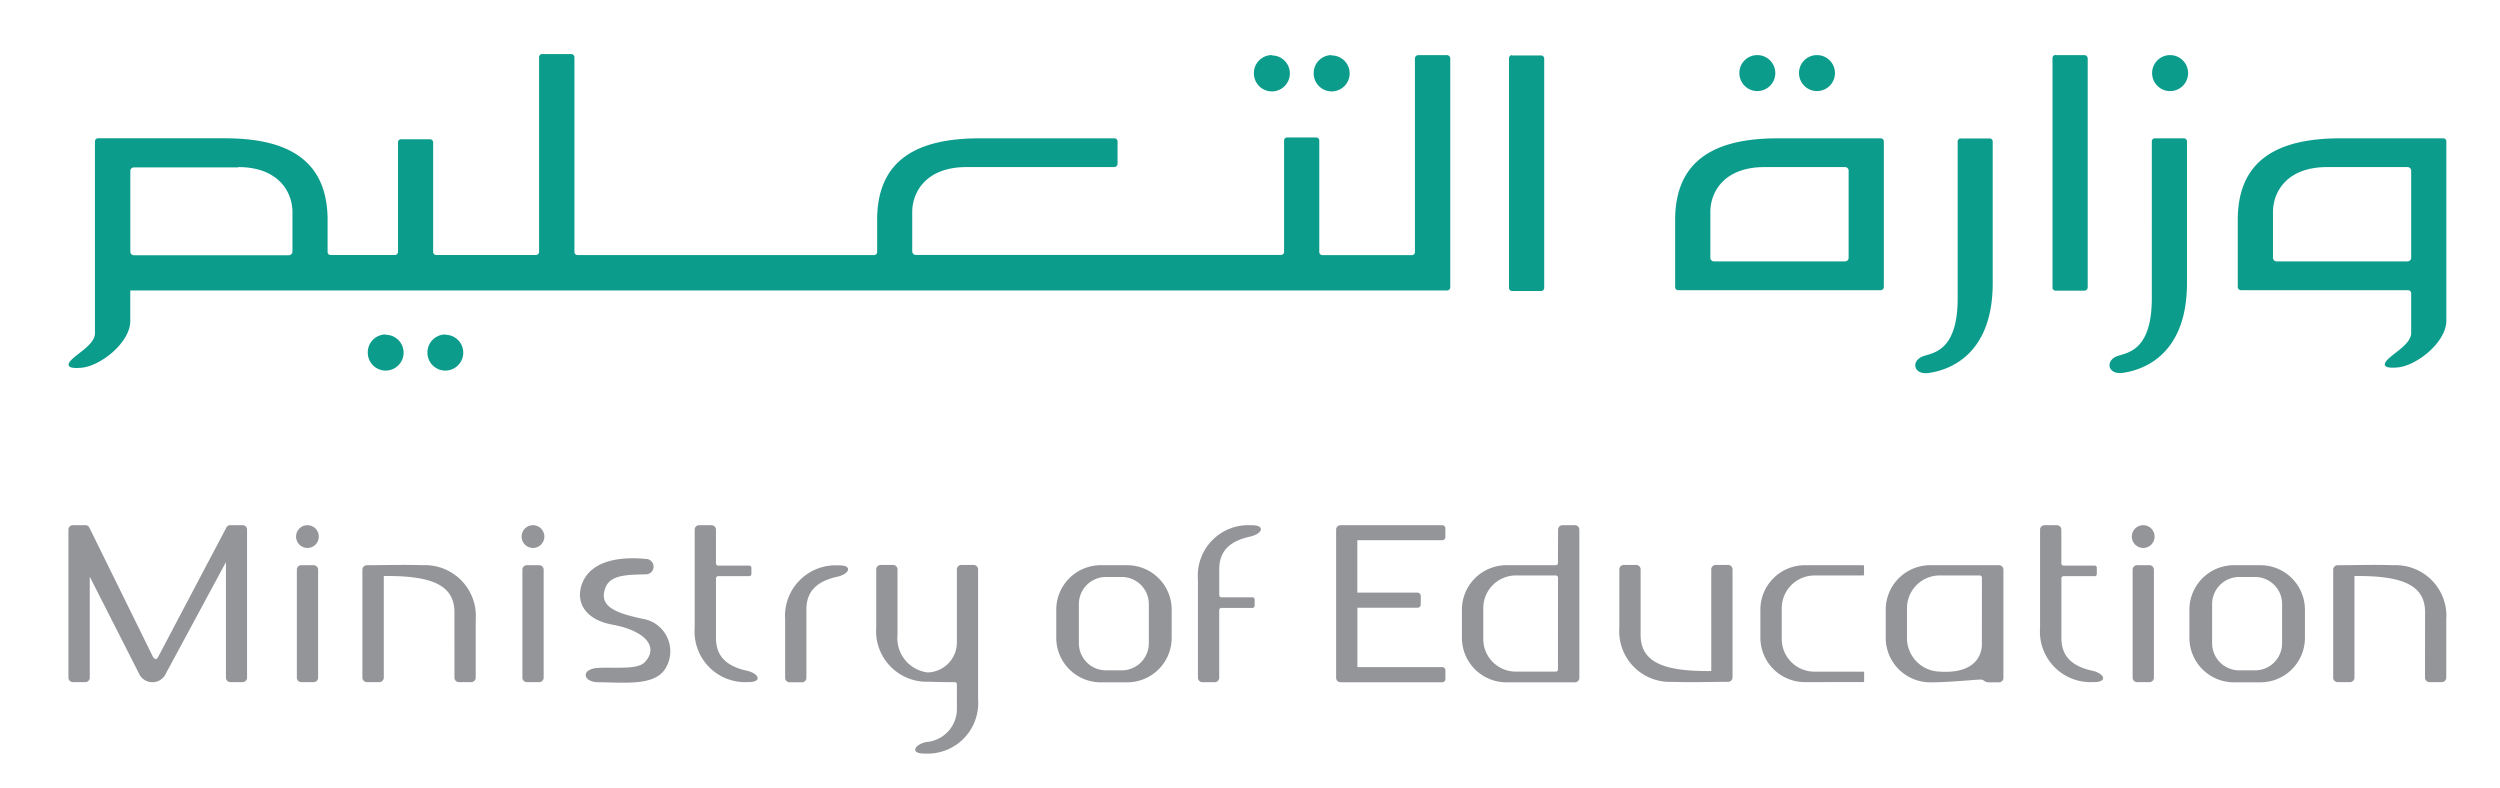
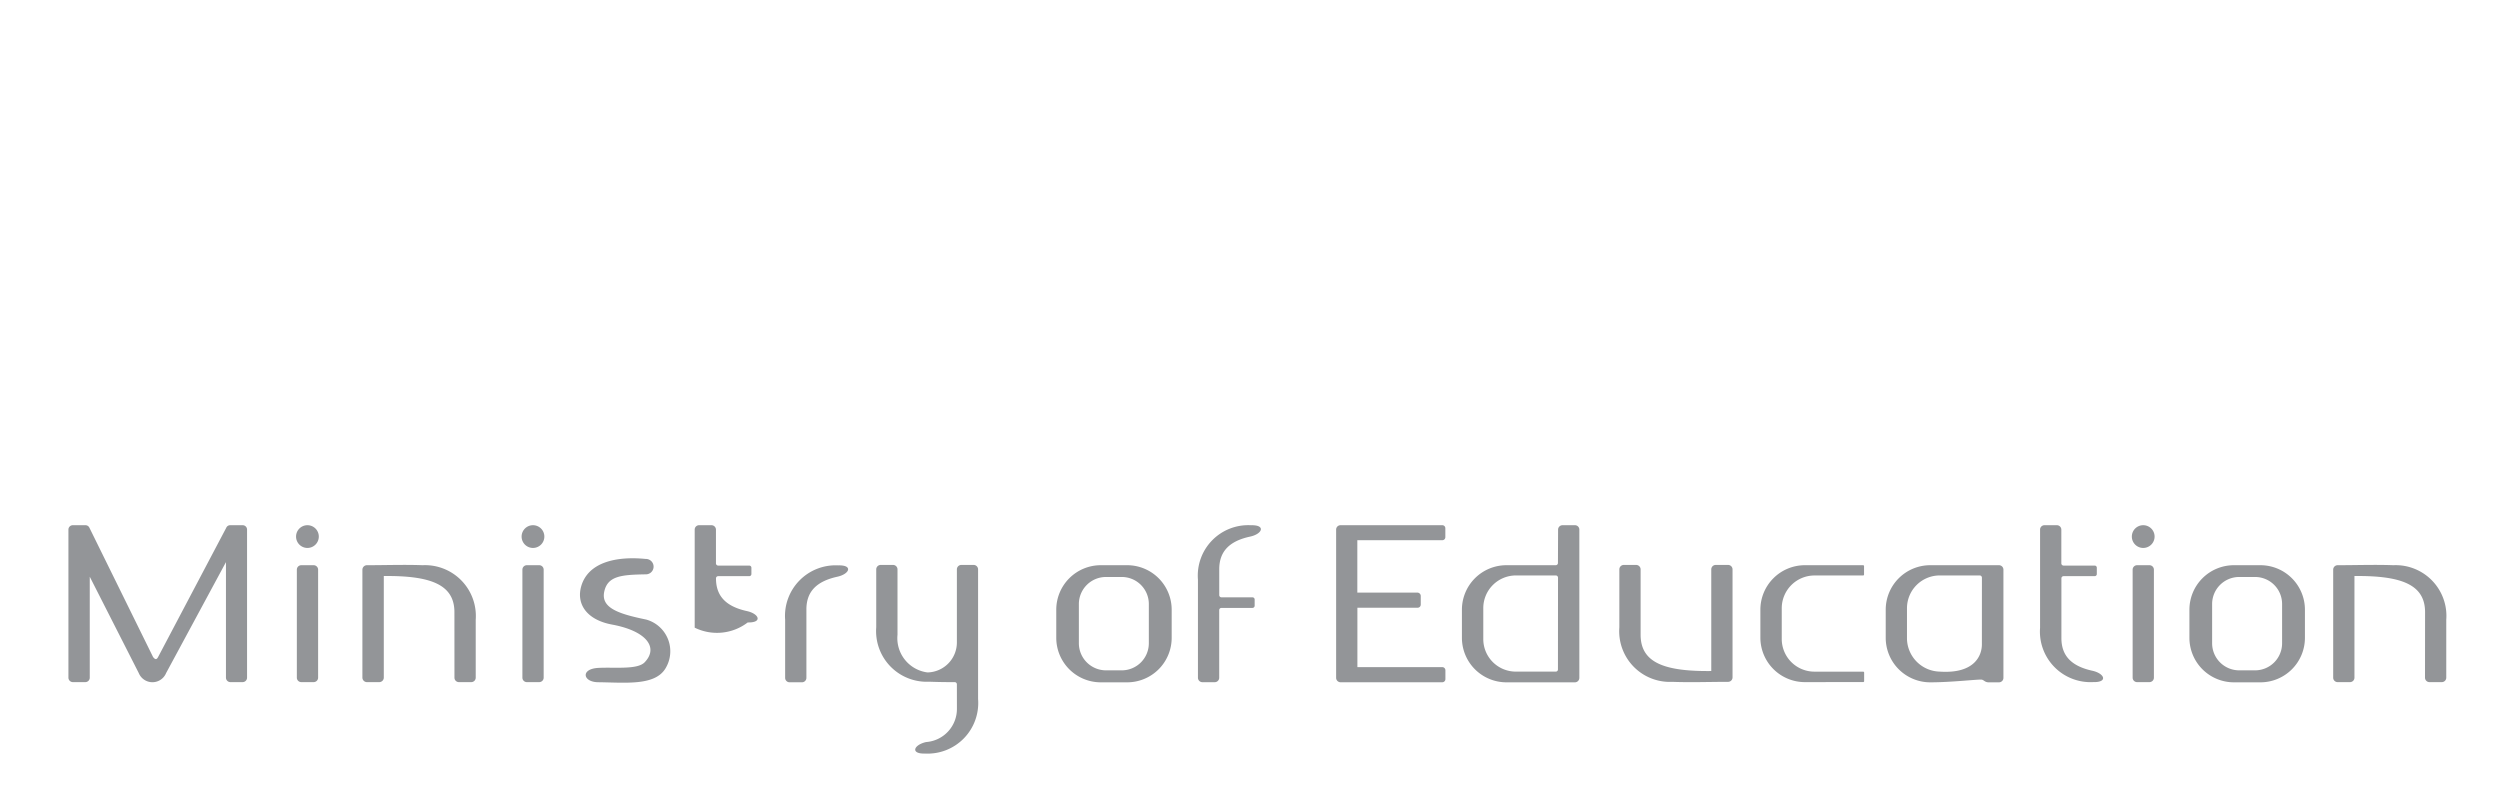
<svg xmlns="http://www.w3.org/2000/svg" width="73" height="23" viewBox="0 0 73 23">
  <defs>
    <clipPath id="clip-moe-logo">
      <rect width="73" height="23" />
    </clipPath>
  </defs>
  <g id="moe-logo" clip-path="url(#clip-moe-logo)">
-     <path id="Path_5554" data-name="Path 5554" d="M53.387,35.535a.091.091,0,0,1,.09.09v4.254a.091.091,0,0,1-.09.09H47.473a.088.088,0,0,1-.09-.09V37.953c-.012-1.785,1.16-2.418,3-2.418Zm-3.395.84h2.352a.105.105,0,0,1,.105.105v2.543a.105.105,0,0,1-.105.105H48.516a.105.105,0,0,1-.105-.105V37.691C48.41,37.09,48.824,36.375,49.992,36.375Zm1.531-3.27a.525.525,0,1,1-.523.523A.523.523,0,0,1,51.523,33.105Zm-1.742,0a.525.525,0,1,1-.523.523A.523.523,0,0,1,49.781,33.105Zm19.094,6.957V41.23c-.012.285-.41.516-.641.719-.2.18-.2.316.238.277.563-.047,1.434-.738,1.43-1.371v-5.23a.088.088,0,0,0-.09-.09h-3c-1.84,0-3.016.633-3,2.418v1.926a.092.092,0,0,0,.094.09h4.883A.092.092,0,0,1,68.875,40.063Zm-2.457-3.687H68.77a.105.105,0,0,1,.105.105v2.543a.105.105,0,0,1-.105.105H64.945a.105.105,0,0,1-.105-.105V37.691C64.84,37.09,65.254,36.375,66.418,36.375Zm-5.027-.84h.844a.092.092,0,0,1,.094.09v4.137c0,2.059-1.23,2.531-1.875,2.621-.437.063-.527-.359-.152-.492.289-.1,1-.152,1-1.687V35.625A.088.088,0,0,1,61.391,35.535Zm.445-2.43a.525.525,0,0,1,0,1.051.525.525,0,1,1,0-1.051Zm-3.344,0h.844a.1.1,0,0,1,.094.094v6.691a.1.1,0,0,1-.094.094h-.844a.092.092,0,0,1-.09-.094V33.2A.092.092,0,0,1,58.492,33.1Zm-2.77,2.434h.844a.088.088,0,0,1,.09.09v4.137c0,2.059-1.227,2.531-1.871,2.621-.441.063-.531-.359-.152-.492.289-.1,1-.152,1-1.687V35.625A.092.092,0,0,1,55.723,35.535Zm-54.48,5.7c-.012.285-.41.516-.641.719-.2.18-.2.316.238.277.566-.047,1.438-.738,1.434-1.371v-.887H40.723a.092.092,0,0,0,.094-.09V33.2a.1.1,0,0,0-.094-.094h-.844a.1.1,0,0,0-.094.094v5.656a.088.088,0,0,1-.09.09H37.086a.092.092,0,0,1-.094-.09V35.6a.088.088,0,0,0-.09-.09h-.848a.091.091,0,0,0-.09.09v3.25a.088.088,0,0,1-.09.09H25.211a.108.108,0,0,1-.105-.105V37.691c0-.6.418-1.316,1.582-1.316h4.32a.1.1,0,0,0,.094-.094v-.656a.092.092,0,0,0-.094-.09H27.082c-1.844,0-3.016.633-3,2.418v.9a.088.088,0,0,1-.09.09H15.332a.088.088,0,0,1-.09-.09V33.164a.094.094,0,0,0-.094-.09H14.3a.091.091,0,0,0-.09.09v5.688a.092.092,0,0,1-.094.09H11.207a.088.088,0,0,1-.09-.09v-3.2a.092.092,0,0,0-.094-.09H10.18a.088.088,0,0,0-.09.09v3.2a.092.092,0,0,1-.094.09H8.125a.088.088,0,0,1-.09-.09v-.9c.012-1.785-1.164-2.418-3-2.418h-3.7a.092.092,0,0,0-.094.09Zm4.184-4.855H2.379a.105.105,0,0,0-.105.105v2.355a.105.105,0,0,0,.105.105H6.9a.108.108,0,0,0,.109-.105V37.691C7.008,37.09,6.59,36.375,5.426,36.375Zm6.047,4.887a.523.523,0,1,1-.523.523A.527.527,0,0,1,11.473,41.262Zm-1.742,0a.523.523,0,1,1-.523.523A.523.523,0,0,1,9.73,41.262Zm27.621-8.156a.525.525,0,1,1-.523.523A.523.523,0,0,1,37.352,33.105Zm-1.742,0a.525.525,0,1,1-.527.523A.523.523,0,0,1,35.609,33.105Zm7.012,0h.848a.092.092,0,0,1,.09.094v6.691a.092.092,0,0,1-.09.094h-.848a.092.092,0,0,1-.09-.094V33.2a.092.092,0,0,1,.09-.094" transform="translate(1.531 -31.496)" fill="#0c9c8c" fill-rule="evenodd" />
-     <path id="Path_5555" data-name="Path 5555" d="M2.938,50.68c.063.082.105.082.148,0L5.074,46.91a.125.125,0,0,1,.121-.078h.359a.128.128,0,0,1,.129.129v4.324a.13.13,0,0,1-.129.129H5.2a.131.131,0,0,1-.133-.129V47.91L3.32,51.148a.432.432,0,0,1-.8,0L1.09,48.336v2.949a.13.13,0,0,1-.129.129H.6a.131.131,0,0,1-.133-.129V46.961A.128.128,0,0,1,.6,46.832H.961a.127.127,0,0,1,.117.07v0ZM7.266,48h.359a.131.131,0,0,1,.133.129v3.156a.131.131,0,0,1-.133.129H7.266a.13.13,0,0,1-.129-.129V48.129A.13.13,0,0,1,7.266,48Zm.18-1.168a.332.332,0,1,1,0,.664.332.332,0,1,1,0-.664ZM13.852,48h.363a.13.13,0,0,1,.129.129v3.156a.13.13,0,0,1-.129.129h-.363a.13.13,0,0,1-.129-.129V48.129A.13.13,0,0,1,13.852,48Zm.18-1.168a.332.332,0,1,1-.332.332A.333.333,0,0,1,14.031,46.832ZM60.871,48h.363a.13.13,0,0,1,.129.129v3.156a.13.13,0,0,1-.129.129h-.363a.13.13,0,0,1-.129-.129V48.129A.13.13,0,0,1,60.871,48Zm.18-1.168a.332.332,0,1,1,0,.664.332.332,0,0,1,0-.664ZM11.738,49.371c0-.8-.68-1.07-2.062-1.055v2.969a.133.133,0,0,1-.133.129H9.184a.133.133,0,0,1-.133-.129V48.129A.133.133,0,0,1,9.184,48c.539,0,1.09-.02,1.625,0a1.485,1.485,0,0,1,1.551,1.594v1.691a.13.13,0,0,1-.129.129h-.363a.13.13,0,0,1-.129-.129Zm57.543,0c0-.8-.68-1.07-2.062-1.055v2.969a.13.13,0,0,1-.129.129h-.363a.13.13,0,0,1-.129-.129V48.129A.13.13,0,0,1,66.727,48c.539,0,1.094-.02,1.629,0A1.482,1.482,0,0,1,69.9,49.594v1.691a.13.13,0,0,1-.129.129h-.359a.131.131,0,0,1-.133-.129Zm-22.906.66c0,.809.68,1.074,2.063,1.059V48.121a.13.13,0,0,1,.129-.129h.363a.13.13,0,0,1,.129.129v3.156a.13.13,0,0,1-.129.129c-.539,0-1.094.02-1.629,0a1.479,1.479,0,0,1-1.547-1.59V48.121a.13.13,0,0,1,.129-.129h.359a.131.131,0,0,1,.133.129Zm-27.621-.207V46.961a.128.128,0,0,1,.129-.129h.359a.131.131,0,0,1,.133.129v.984a.065.065,0,0,0,.063.066h.906a.063.063,0,0,1,.066.063v.18a.063.063,0,0,1-.062.066h-.91a.063.063,0,0,0-.062.066v1.742c0,.523.3.82.9.953.363.078.465.344.027.332A1.477,1.477,0,0,1,18.754,49.824Zm39.285,0V46.961a.128.128,0,0,1,.129-.129h.363a.13.13,0,0,1,.129.129v.984a.065.065,0,0,0,.063.066h.91a.062.062,0,0,1,.063.063v.18a.063.063,0,0,1-.062.066h-.91a.063.063,0,0,0-.062.066v1.742c0,.523.3.82.9.953.363.078.469.344.027.332A1.477,1.477,0,0,1,58.039,49.824Zm-24.59-1.4v2.863a.13.13,0,0,0,.129.129h.359a.131.131,0,0,0,.133-.129V49.313a.065.065,0,0,1,.063-.066h.906a.065.065,0,0,0,.066-.062V49a.064.064,0,0,0-.062-.062h-.91a.065.065,0,0,1-.062-.066v-.754c0-.523.3-.824.9-.953.363-.078.465-.344.027-.332A1.473,1.473,0,0,0,33.449,48.422ZM21.395,49.59v1.7a.13.13,0,0,0,.129.129h.363a.13.13,0,0,0,.129-.129v-2c0-.523.3-.82.9-.953.363-.078.469-.344.031-.332A1.478,1.478,0,0,0,21.395,49.59ZM26.41,51.48a.064.064,0,0,0-.066-.066c-.25,0-.4,0-.742-.012a1.479,1.479,0,0,1-1.547-1.59V48.121a.13.13,0,0,1,.129-.129h.363a.13.13,0,0,1,.129.129v1.91a1.009,1.009,0,0,0,.875,1.1.876.876,0,0,0,.859-.891V48.121a.13.13,0,0,1,.129-.129H26.9a.13.13,0,0,1,.129.129v3.785A1.478,1.478,0,0,1,25.48,53.5c-.437.012-.332-.254.031-.336a.97.97,0,0,0,.9-.984Zm11.2-4.648h2.973a.088.088,0,0,1,.09.09v.258a.088.088,0,0,1-.09.09h-2.48V48.8h1.758a.1.1,0,0,1,.094.094v.258a.092.092,0,0,1-.094.09H38.105v1.734h2.48a.092.092,0,0,1,.09.094v.254a.092.092,0,0,1-.09.094H37.613a.13.13,0,0,1-.129-.129V46.961A.128.128,0,0,1,37.613,46.832ZM30.605,48h.777a1.3,1.3,0,0,1,1.3,1.3v.82a1.3,1.3,0,0,1-1.3,1.3h-.777a1.3,1.3,0,0,1-1.293-1.3V49.3A1.3,1.3,0,0,1,30.605,48Zm.156.344h.469a.79.79,0,0,1,.785.785v1.152a.791.791,0,0,1-.785.789h-.469a.792.792,0,0,1-.789-.789V49.129A.791.791,0,0,1,30.762,48.344ZM63.7,48h.773a1.3,1.3,0,0,1,1.3,1.3v.82a1.3,1.3,0,0,1-1.3,1.3H63.7a1.3,1.3,0,0,1-1.3-1.3V49.3A1.3,1.3,0,0,1,63.7,48Zm.148.344h.473a.788.788,0,0,1,.785.785v1.152a.789.789,0,0,1-.785.789h-.473a.791.791,0,0,1-.785-.789V49.129A.79.79,0,0,1,63.852,48.344Zm-19.887,2.7a.062.062,0,0,1-.062.063H42.73a.95.95,0,0,1-.949-.949v-.906a.954.954,0,0,1,.949-.953H43.9a.065.065,0,0,1,.063.066Zm0-3.113A.065.065,0,0,1,43.9,48H42.457a1.3,1.3,0,0,0-1.3,1.3v.82a1.3,1.3,0,0,0,1.3,1.3h2a.13.13,0,0,0,.129-.129V46.961a.128.128,0,0,0-.129-.129h-.363a.13.13,0,0,0-.129.129Zm12.379,2.383c0,.316-.207.863-1.234.793a.98.98,0,0,1-.953-.949v-.906a.957.957,0,0,1,.953-.953h1.172a.065.065,0,0,1,.063.066ZM54.832,48a1.3,1.3,0,0,0-1.3,1.3v.82a1.3,1.3,0,0,0,1.3,1.3c.641,0,1.41-.094,1.508-.078.066.016.09.078.2.078h.3a.13.13,0,0,0,.129-.129V48.129A.13.13,0,0,0,56.836,48Zm-3.66,3.414a1.3,1.3,0,0,1-1.3-1.3V49.3a1.3,1.3,0,0,1,1.3-1.3h1.7a.027.027,0,0,1,.027.027v.246a.027.027,0,0,1-.027.027H51.449a.957.957,0,0,0-.953.953v.906a.954.954,0,0,0,.953.949h1.426a.029.029,0,0,1,.027.027v.25a.027.027,0,0,1-.027.027ZM17.309,48.266a.225.225,0,1,0,.012-.449c-.863-.086-1.676.1-1.879.793-.152.52.156.988.906,1.125.988.184,1.363.664.945,1.1-.215.223-.879.137-1.359.164-.52.031-.445.414,0,.418.785.008,1.652.113,1.965-.4a.961.961,0,0,0-.562-1.43c-.82-.168-1.328-.344-1.223-.82.1-.453.5-.488,1.2-.5" transform="translate(1.531 -31.496)" fill="#939598" fill-rule="evenodd" />
+     <path id="Path_5555" data-name="Path 5555" d="M2.938,50.68c.063.082.105.082.148,0L5.074,46.91a.125.125,0,0,1,.121-.078h.359a.128.128,0,0,1,.129.129v4.324a.13.13,0,0,1-.129.129H5.2a.131.131,0,0,1-.133-.129V47.91L3.32,51.148a.432.432,0,0,1-.8,0L1.09,48.336v2.949a.13.13,0,0,1-.129.129H.6a.131.131,0,0,1-.133-.129V46.961A.128.128,0,0,1,.6,46.832H.961a.127.127,0,0,1,.117.07v0ZM7.266,48h.359a.131.131,0,0,1,.133.129v3.156a.131.131,0,0,1-.133.129H7.266a.13.13,0,0,1-.129-.129V48.129A.13.13,0,0,1,7.266,48Zm.18-1.168a.332.332,0,1,1,0,.664.332.332,0,1,1,0-.664ZM13.852,48h.363a.13.13,0,0,1,.129.129v3.156a.13.13,0,0,1-.129.129h-.363a.13.13,0,0,1-.129-.129V48.129A.13.13,0,0,1,13.852,48Zm.18-1.168a.332.332,0,1,1-.332.332A.333.333,0,0,1,14.031,46.832ZM60.871,48h.363a.13.13,0,0,1,.129.129v3.156a.13.13,0,0,1-.129.129h-.363a.13.13,0,0,1-.129-.129V48.129A.13.13,0,0,1,60.871,48Zm.18-1.168a.332.332,0,1,1,0,.664.332.332,0,0,1,0-.664ZM11.738,49.371c0-.8-.68-1.07-2.062-1.055v2.969a.133.133,0,0,1-.133.129H9.184a.133.133,0,0,1-.133-.129V48.129A.133.133,0,0,1,9.184,48c.539,0,1.09-.02,1.625,0a1.485,1.485,0,0,1,1.551,1.594v1.691a.13.13,0,0,1-.129.129h-.363a.13.13,0,0,1-.129-.129Zm57.543,0c0-.8-.68-1.07-2.062-1.055v2.969a.13.13,0,0,1-.129.129h-.363a.13.13,0,0,1-.129-.129V48.129A.13.13,0,0,1,66.727,48c.539,0,1.094-.02,1.629,0A1.482,1.482,0,0,1,69.9,49.594v1.691a.13.13,0,0,1-.129.129h-.359a.131.131,0,0,1-.133-.129Zm-22.906.66c0,.809.68,1.074,2.063,1.059V48.121a.13.13,0,0,1,.129-.129h.363a.13.13,0,0,1,.129.129v3.156a.13.13,0,0,1-.129.129c-.539,0-1.094.02-1.629,0a1.479,1.479,0,0,1-1.547-1.59V48.121a.13.13,0,0,1,.129-.129h.359a.131.131,0,0,1,.133.129Zm-27.621-.207V46.961a.128.128,0,0,1,.129-.129h.359a.131.131,0,0,1,.133.129v.984a.065.065,0,0,0,.063.066h.906a.063.063,0,0,1,.066.063v.18a.063.063,0,0,1-.062.066h-.91a.063.063,0,0,0-.062.066c0,.523.3.82.9.953.363.078.465.344.027.332A1.477,1.477,0,0,1,18.754,49.824Zm39.285,0V46.961a.128.128,0,0,1,.129-.129h.363a.13.13,0,0,1,.129.129v.984a.065.065,0,0,0,.063.066h.91a.062.062,0,0,1,.063.063v.18a.063.063,0,0,1-.062.066h-.91a.063.063,0,0,0-.062.066v1.742c0,.523.3.82.9.953.363.078.469.344.027.332A1.477,1.477,0,0,1,58.039,49.824Zm-24.59-1.4v2.863a.13.13,0,0,0,.129.129h.359a.131.131,0,0,0,.133-.129V49.313a.065.065,0,0,1,.063-.066h.906a.065.065,0,0,0,.066-.062V49a.064.064,0,0,0-.062-.062h-.91a.065.065,0,0,1-.062-.066v-.754c0-.523.3-.824.9-.953.363-.078.465-.344.027-.332A1.473,1.473,0,0,0,33.449,48.422ZM21.395,49.59v1.7a.13.13,0,0,0,.129.129h.363a.13.13,0,0,0,.129-.129v-2c0-.523.3-.82.9-.953.363-.078.469-.344.031-.332A1.478,1.478,0,0,0,21.395,49.59ZM26.41,51.48a.064.064,0,0,0-.066-.066c-.25,0-.4,0-.742-.012a1.479,1.479,0,0,1-1.547-1.59V48.121a.13.13,0,0,1,.129-.129h.363a.13.13,0,0,1,.129.129v1.91a1.009,1.009,0,0,0,.875,1.1.876.876,0,0,0,.859-.891V48.121a.13.13,0,0,1,.129-.129H26.9a.13.13,0,0,1,.129.129v3.785A1.478,1.478,0,0,1,25.48,53.5c-.437.012-.332-.254.031-.336a.97.97,0,0,0,.9-.984Zm11.2-4.648h2.973a.088.088,0,0,1,.09.09v.258a.088.088,0,0,1-.09.09h-2.48V48.8h1.758a.1.1,0,0,1,.094.094v.258a.092.092,0,0,1-.094.09H38.105v1.734h2.48a.092.092,0,0,1,.09.094v.254a.092.092,0,0,1-.09.094H37.613a.13.13,0,0,1-.129-.129V46.961A.128.128,0,0,1,37.613,46.832ZM30.605,48h.777a1.3,1.3,0,0,1,1.3,1.3v.82a1.3,1.3,0,0,1-1.3,1.3h-.777a1.3,1.3,0,0,1-1.293-1.3V49.3A1.3,1.3,0,0,1,30.605,48Zm.156.344h.469a.79.79,0,0,1,.785.785v1.152a.791.791,0,0,1-.785.789h-.469a.792.792,0,0,1-.789-.789V49.129A.791.791,0,0,1,30.762,48.344ZM63.7,48h.773a1.3,1.3,0,0,1,1.3,1.3v.82a1.3,1.3,0,0,1-1.3,1.3H63.7a1.3,1.3,0,0,1-1.3-1.3V49.3A1.3,1.3,0,0,1,63.7,48Zm.148.344h.473a.788.788,0,0,1,.785.785v1.152a.789.789,0,0,1-.785.789h-.473a.791.791,0,0,1-.785-.789V49.129A.79.79,0,0,1,63.852,48.344Zm-19.887,2.7a.062.062,0,0,1-.062.063H42.73a.95.95,0,0,1-.949-.949v-.906a.954.954,0,0,1,.949-.953H43.9a.065.065,0,0,1,.063.066Zm0-3.113A.065.065,0,0,1,43.9,48H42.457a1.3,1.3,0,0,0-1.3,1.3v.82a1.3,1.3,0,0,0,1.3,1.3h2a.13.13,0,0,0,.129-.129V46.961a.128.128,0,0,0-.129-.129h-.363a.13.13,0,0,0-.129.129Zm12.379,2.383c0,.316-.207.863-1.234.793a.98.98,0,0,1-.953-.949v-.906a.957.957,0,0,1,.953-.953h1.172a.065.065,0,0,1,.063.066ZM54.832,48a1.3,1.3,0,0,0-1.3,1.3v.82a1.3,1.3,0,0,0,1.3,1.3c.641,0,1.41-.094,1.508-.078.066.016.09.078.2.078h.3a.13.13,0,0,0,.129-.129V48.129A.13.13,0,0,0,56.836,48Zm-3.66,3.414a1.3,1.3,0,0,1-1.3-1.3V49.3a1.3,1.3,0,0,1,1.3-1.3h1.7a.027.027,0,0,1,.027.027v.246a.027.027,0,0,1-.027.027H51.449a.957.957,0,0,0-.953.953v.906a.954.954,0,0,0,.953.949h1.426a.029.029,0,0,1,.027.027v.25a.027.027,0,0,1-.027.027ZM17.309,48.266a.225.225,0,1,0,.012-.449c-.863-.086-1.676.1-1.879.793-.152.52.156.988.906,1.125.988.184,1.363.664.945,1.1-.215.223-.879.137-1.359.164-.52.031-.445.414,0,.418.785.008,1.652.113,1.965-.4a.961.961,0,0,0-.562-1.43c-.82-.168-1.328-.344-1.223-.82.1-.453.5-.488,1.2-.5" transform="translate(1.531 -31.496)" fill="#939598" fill-rule="evenodd" />
  </g>
</svg>